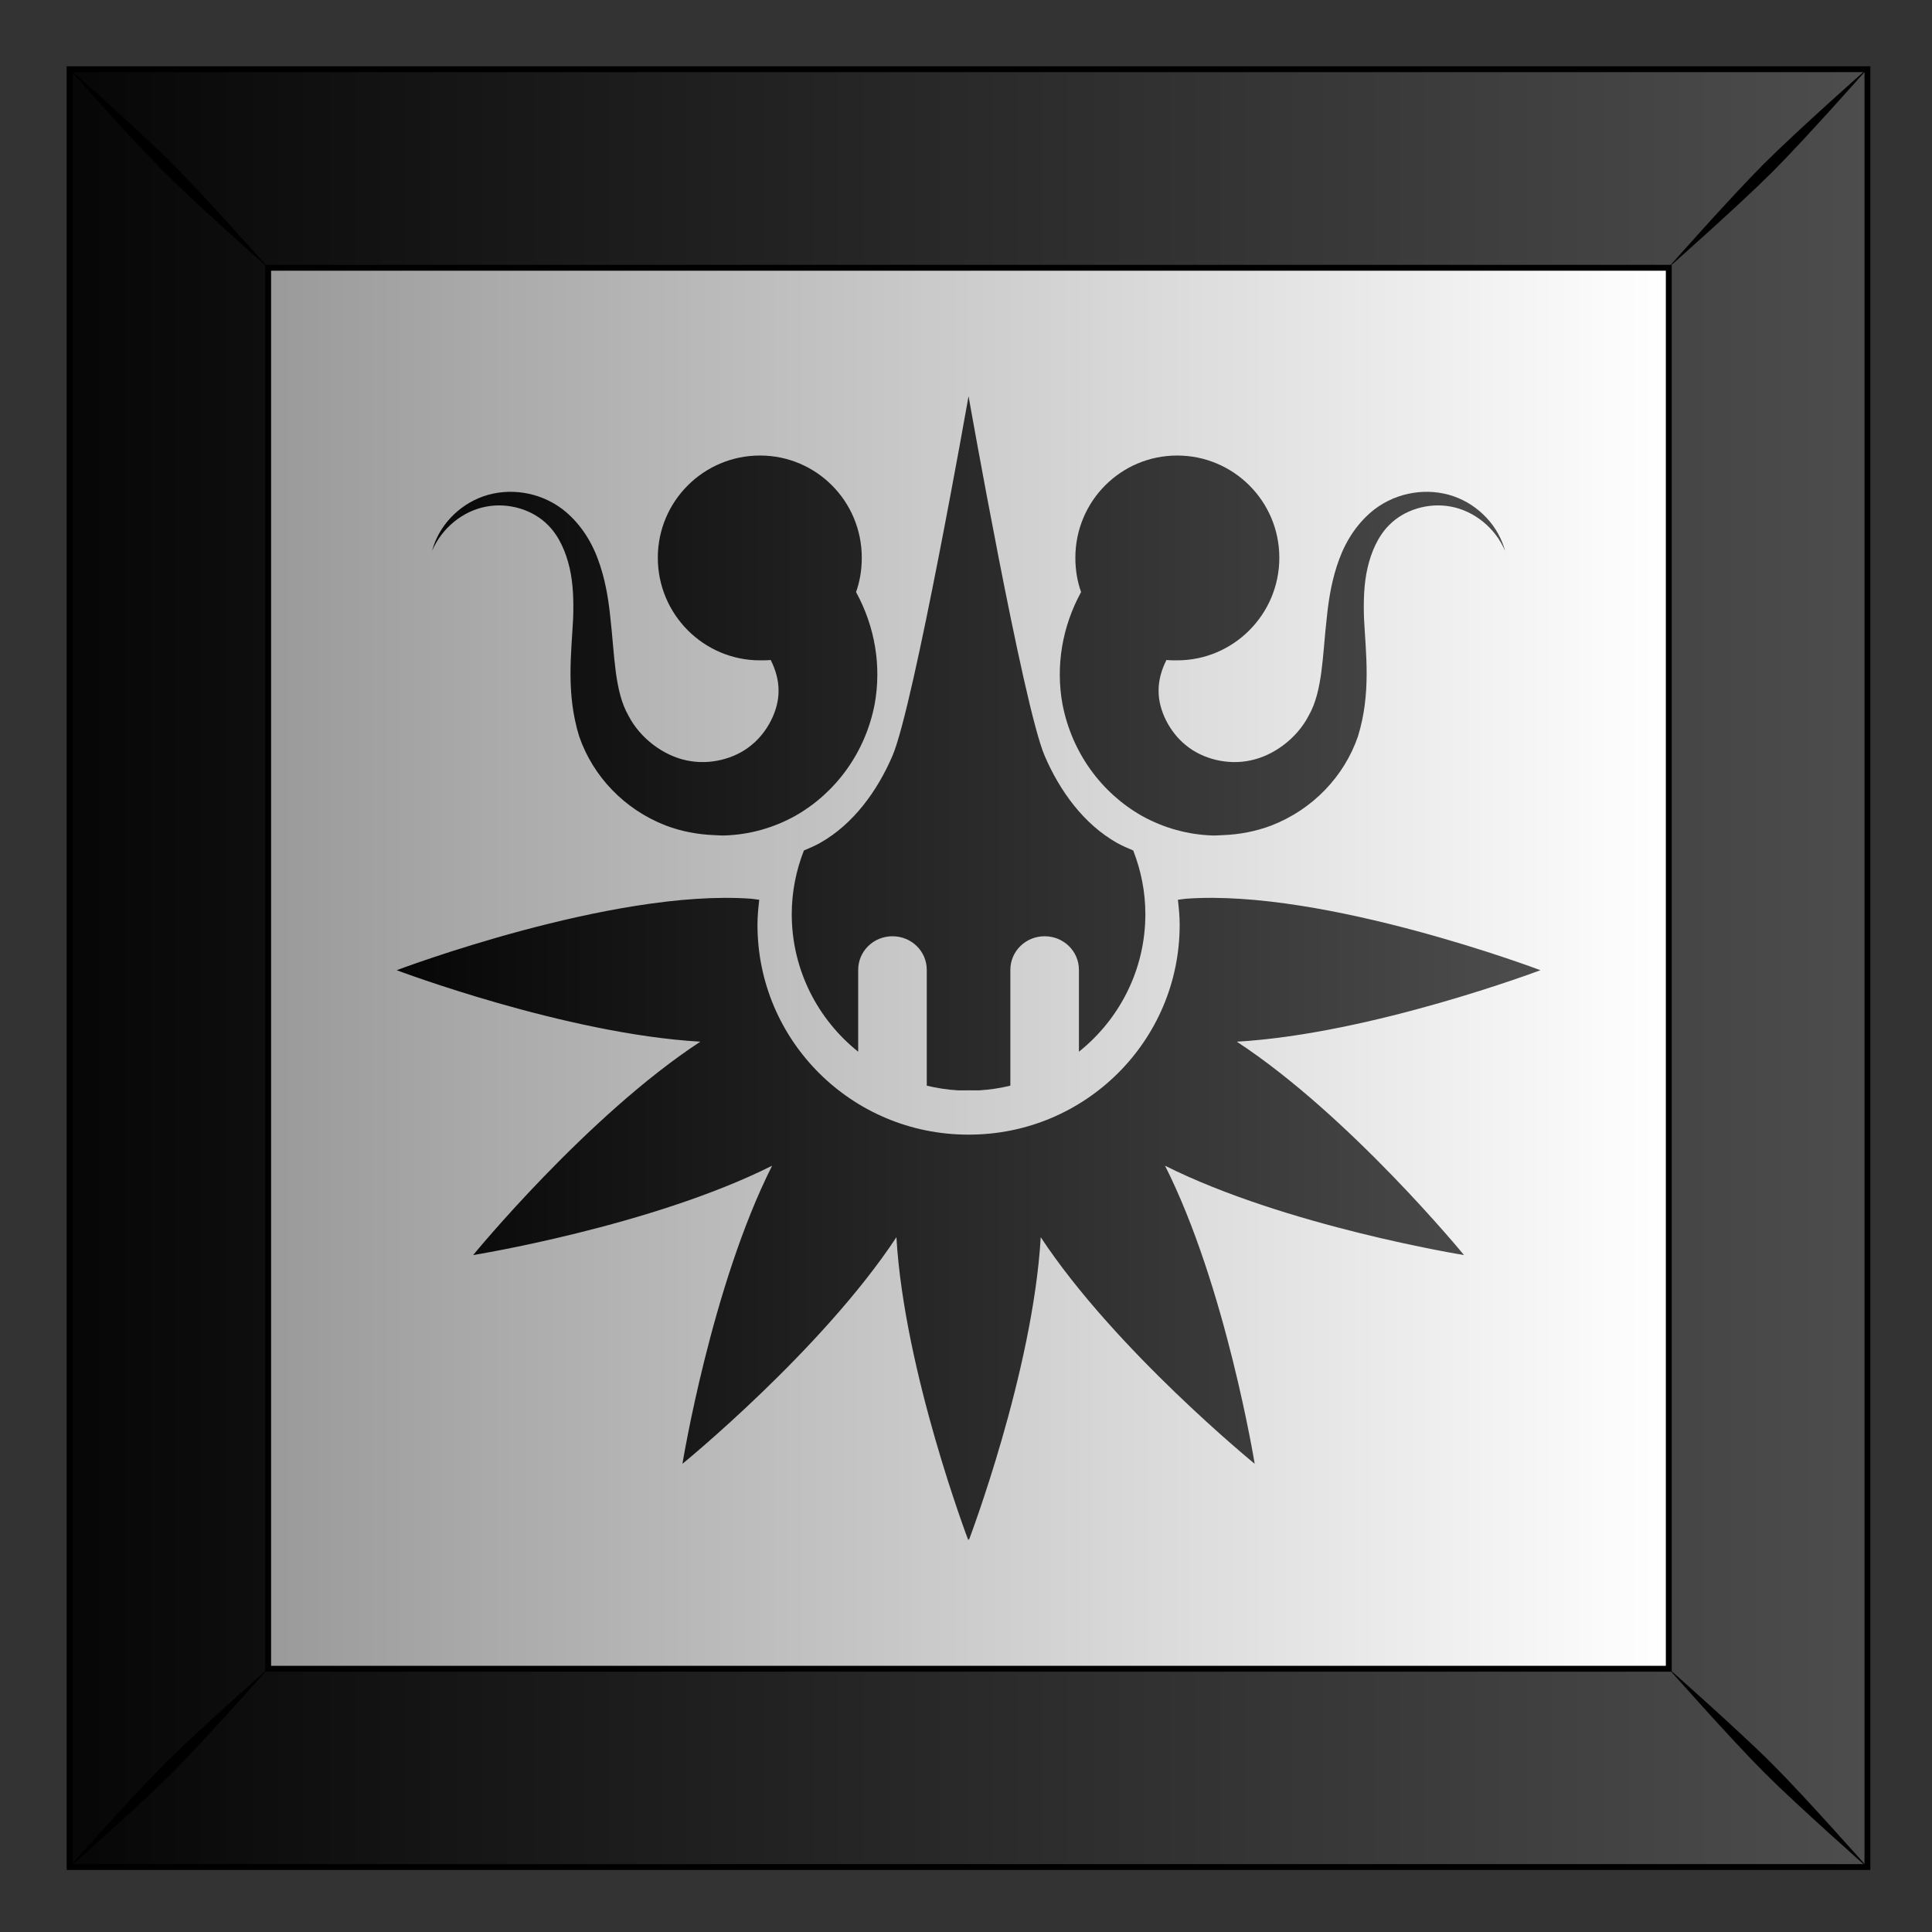
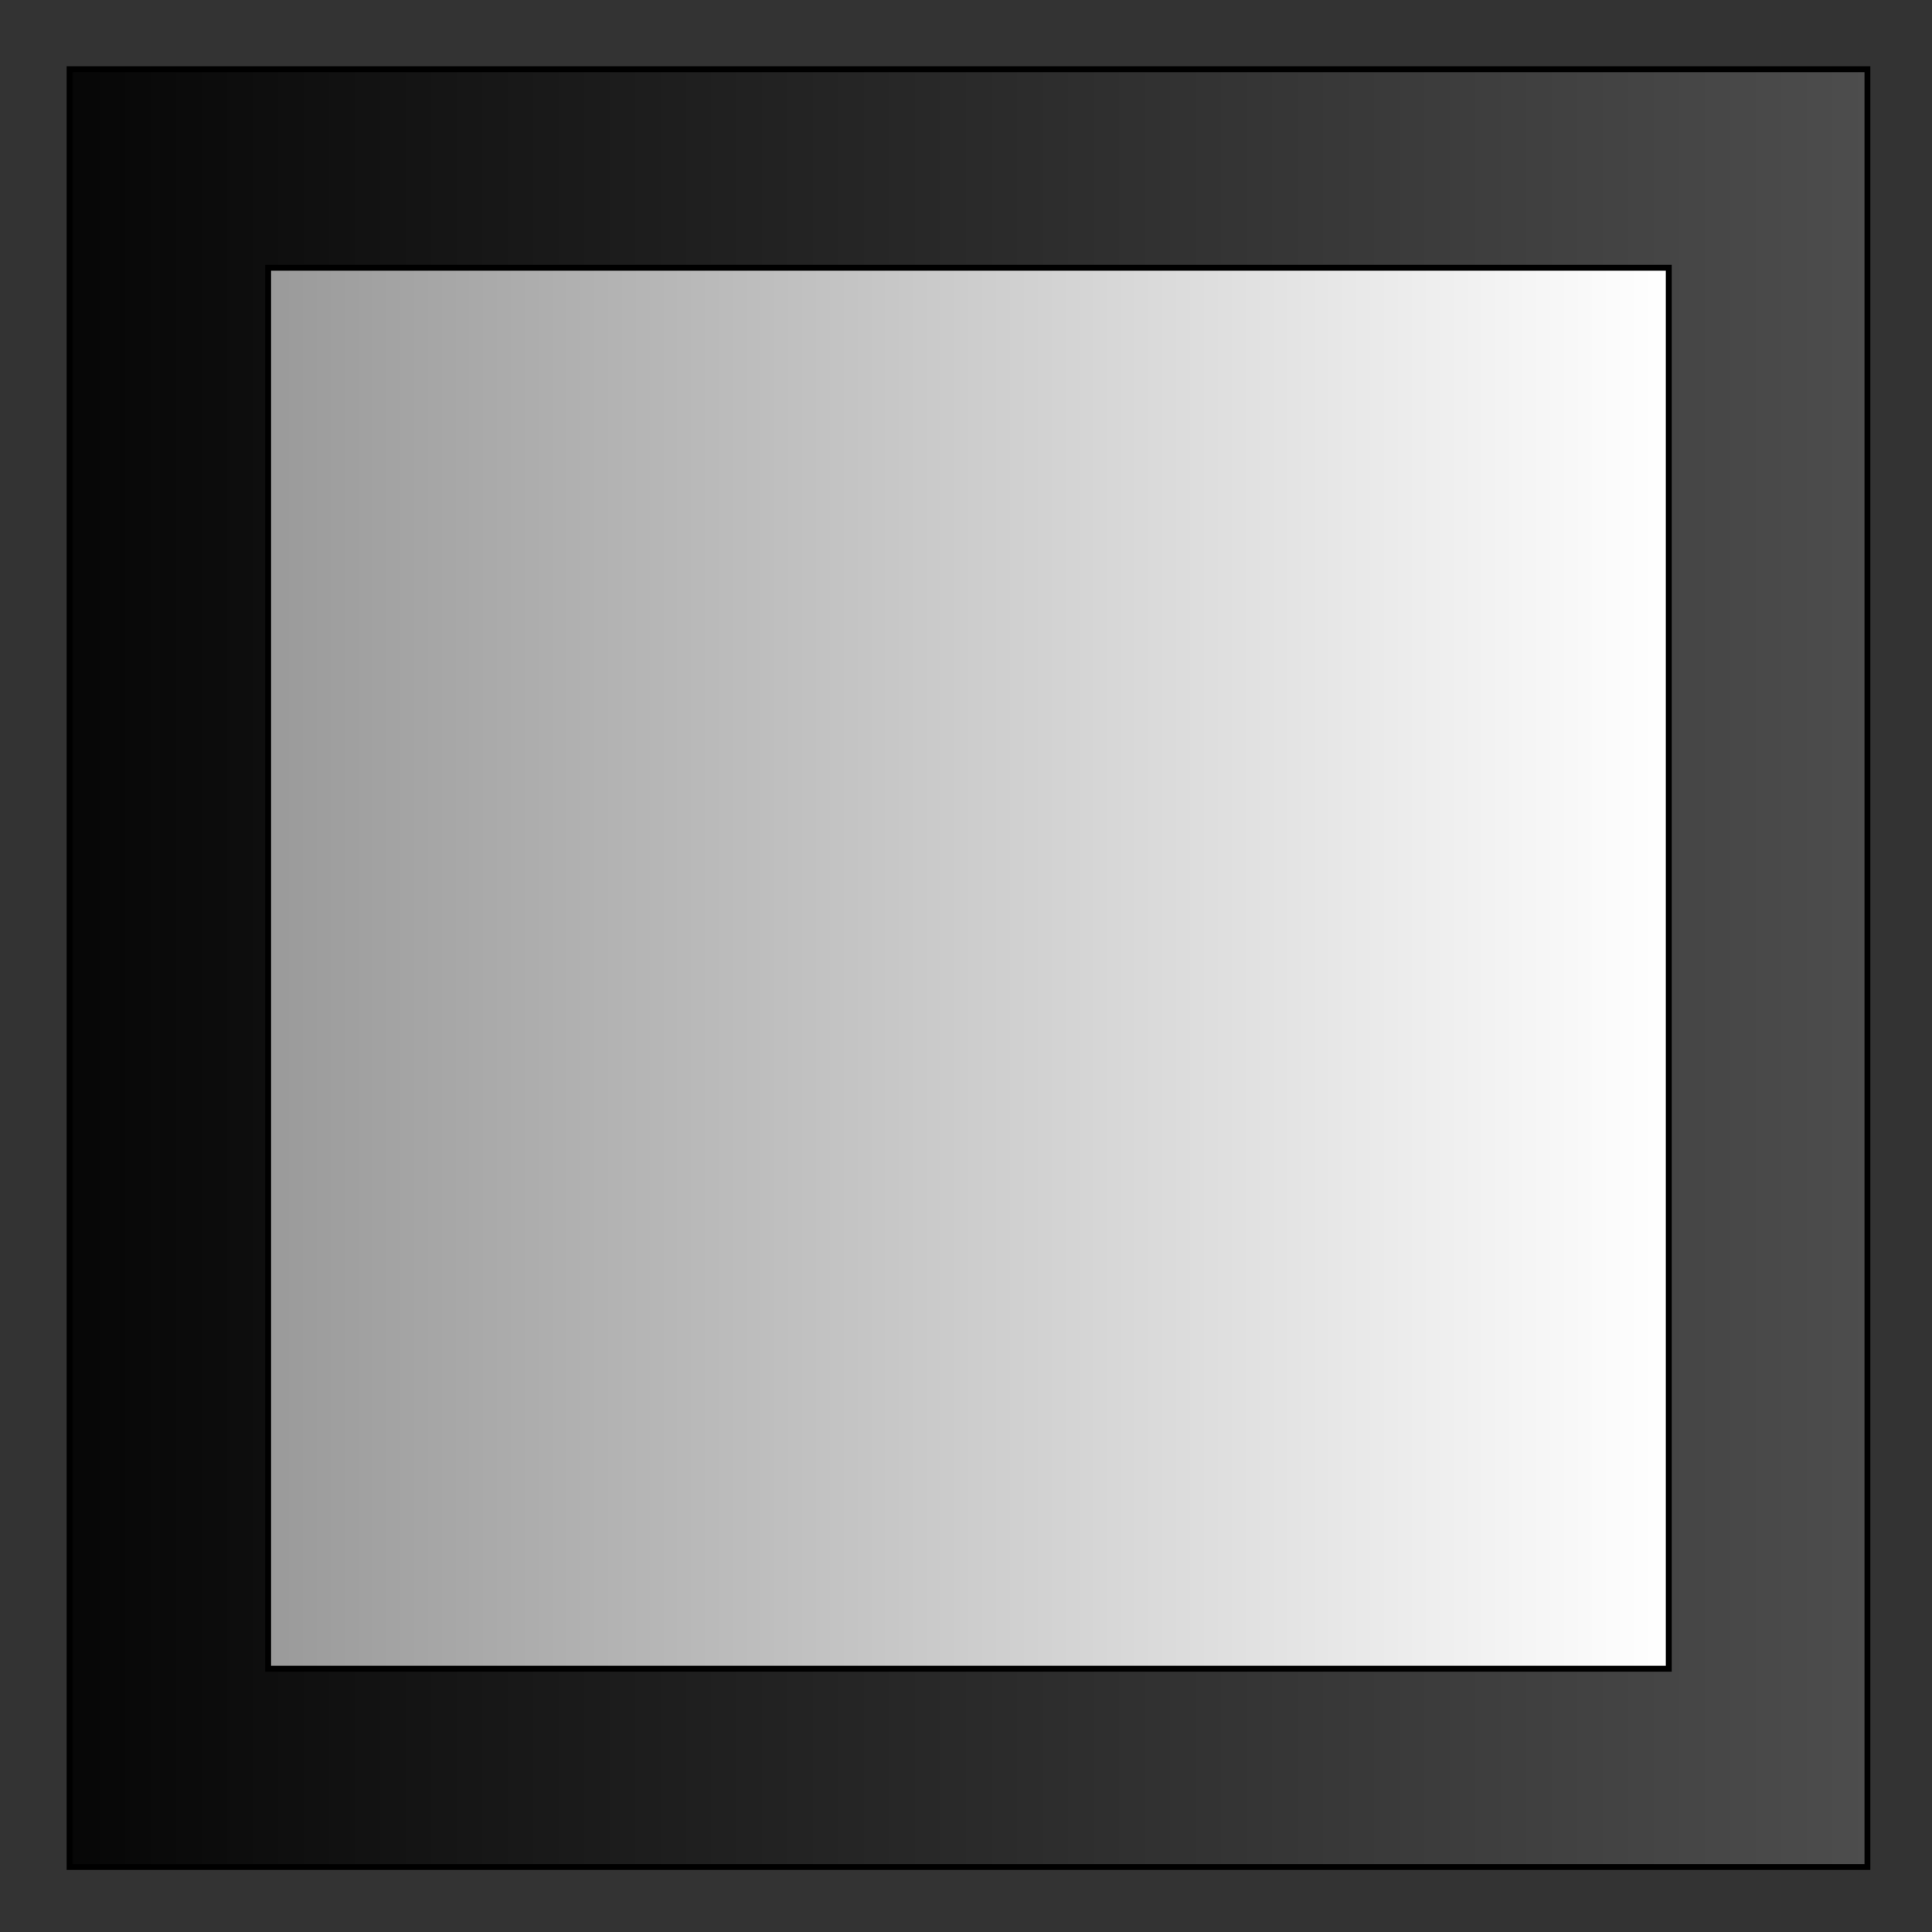
<svg xmlns="http://www.w3.org/2000/svg" xmlns:xlink="http://www.w3.org/1999/xlink" id="svg2" viewBox="0 0 300 300" version="1.1">
  <rect x="0" y="0" width="300" height="300" fill="#333333" stroke="none" />
  <defs id="defs4">
    <linearGradient id="linearGradient7058" y2="102.69" gradientUnits="userSpaceOnUse" x2="331.26" gradientTransform="translate(632.45 159.99)" y1="102.69" x1="454.85">
      <stop id="stop9786-5" stop-color="#fff" offset="0" />
      <stop id="stop9788-43" stop-color="#999" offset="1" />
    </linearGradient>
    <linearGradient id="linearGradient7060" y2="53.345" xlink:href="#linearGradient9776-12" gradientUnits="userSpaceOnUse" x2="472.53" gradientTransform="translate(632.45 159.99)" y1="53.345" x1="301.03" />
    <linearGradient id="linearGradient9776-12">
      <stop id="stop9778-3" offset="0" />
      <stop id="stop9780-3" stop-color="#4d4d4d" offset="1" />
    </linearGradient>
    <linearGradient id="linearGradient9091" y2="826.35" xlink:href="#linearGradient9776-12" gradientUnits="userSpaceOnUse" y1="826.35" gradientTransform="matrix(.977 0 0 -.974 22.358 1486)" x2="923.33" x1="812.36" />
  </defs>
  <g id="layer1" transform="translate(0 -752.36)">
    <g id="g7990" transform="matrix(1.776 0 0 1.776 -1403 -304.2)">
      <g id="g14894" transform="translate(8.021 308.26)">
        <g id="g14896" transform="translate(-159.49 157.96)">
          <rect id="rect14898" height="157.18" width="157.18" y="134.74" x="947.53" fill="url(#linearGradient7058)" />
          <path id="path14900" d="m947.53 134.74v157.19h157.19v-157.19h-157.19zm17.362 17.362 122.46 0v122.49h-122.46v-122.49z" stroke="#000" stroke-width=".513" fill="url(#linearGradient7060)" />
-           <path id="path14902" d="m947.36 134.57s5.471 6.197 8.419 9.145c2.948 2.948 9.168 8.442 9.168 8.442s-5.494-6.22-8.441-9.168-9.145-8.419-9.145-8.419zm8.419 148.39c-2.947 2.948-8.419 9.145-8.419 9.145s6.197-5.471 9.145-8.419c2.947-2.948 8.441-9.168 8.441-9.168s-6.22 5.494-9.168 8.442zm139.92-139.98c-2.947 2.947-8.441 9.168-8.441 9.168s6.22-5.494 9.168-8.442c2.947-2.947 8.419-9.145 8.419-9.145s-6.197 5.471-9.145 8.419zm-8.441 131.52s5.494 6.22 8.441 9.168c2.947 2.947 9.145 8.419 9.145 8.419s-5.471-6.197-8.419-9.145c-2.947-2.948-9.168-8.442-9.168-8.442z" />
        </g>
      </g>
-       <path id="rect7732" d="m874.63 729.55s-5.592-14.689-6.277-26.469c-6.501 9.861-18.707 19.812-18.707 19.812s2.52-15.519 7.839-26.062c-10.576 5.303-26.14 7.812-26.14 7.812s9.971-12.175 19.863-18.656c-11.816-0.683-26.546-6.25-26.546-6.25s18.827-7.131 30.981-6.25c0.243 0.018 0.484 0.067 0.718 0.094-0.086 0.717-0.156 1.447-0.156 2.188 0 10.141 8.254 18.344 18.426 18.344 0.011 0 0.021 0 0.031 0 0.011 0 0.021 0 0.031 0 10.172 0 18.426-8.203 18.426-18.344 0-0.74-0.071-1.47-0.156-2.188 0.235-0.027 0.475-0.076 0.718-0.094 12.154-0.881 30.981 6.25 30.981 6.25s-14.73 5.567-26.546 6.25c9.891 6.481 19.863 18.656 19.863 18.656s-15.564-2.51-26.14-7.812c5.319 10.544 7.839 26.062 7.839 26.062s-12.206-9.952-18.707-19.812c-0.685 11.78-6.277 26.469-6.277 26.469l-0.031-0.094-0.031 0.094zm-0.937-39.312c-0.922-0.055-1.815-0.198-2.686-0.406v-10.125c0-1.624-1.332-2.938-2.998-2.938s-2.998 1.313-2.998 2.938v7.156c-3.534-2.823-5.809-7.161-5.809-12.031 0-1.968 0.389-3.834 1.062-5.562 0.474-0.199 0.947-0.403 1.405-0.656 2.941-1.655 5.036-4.587 6.34-7.625 1.876-4.372 6.652-31.438 6.652-31.438s4.776 27.065 6.652 31.438c1.303 3.038 3.399 5.97 6.34 7.625 0.458 0.253 0.931 0.457 1.405 0.656 0.673 1.728 1.062 3.594 1.062 5.562 0 4.87-2.275 9.208-5.809 12.031v-7.156c0-1.624-1.332-2.938-2.998-2.938s-2.998 1.313-2.998 2.938v10.125c-0.87 0.209-1.764 0.352-2.686 0.406-0.307 0.018-0.625 0-0.937 0-0.011 0-0.021 0-0.031 0-0.011 0-0.021 0-0.031 0-0.312 0-0.63 0.018-0.937 0zm-20.362-22.281c-0.302 0.01-0.604-0.021-0.906-0.031-1.448-0.053-2.89-0.328-4.247-0.844-3.61-1.403-6.355-4.291-7.558-7.781-1.167-3.761-0.687-7.259-0.531-10.344 0.05-1.537 0.007-3.017-0.312-4.406-0.322-1.378-0.904-2.747-1.874-3.719-1.304-1.346-3.438-2.01-5.434-1.625-1.998 0.378-3.855 1.84-4.716 3.875 0.561-2.139 2.263-4.001 4.497-4.781 2.236-0.773 4.878-0.404 6.902 1.125 1.444 1.114 2.469 2.666 3.092 4.344 0.626 1.668 0.927 3.431 1.093 5.094 0.387 3.314 0.348 6.46 1.593 8.625 1.031 1.998 3.086 3.5 5.091 3.906 1.996 0.433 4.192-0.133 5.622-1.312 1.449-1.15 2.413-3.086 2.405-4.75 0.018-0.922-0.263-1.889-0.687-2.719-0.309 0.033-0.619 0.031-0.937 0.031-4.922 0-8.932-4.018-8.932-8.969 0-4.951 4.01-8.938 8.932-8.938s8.901 3.986 8.901 8.938c0 1.054-0.167 2.06-0.5 3 1.654 3.025 2.235 6.47 1.624 9.812-0.811 4.211-3.393 7.739-6.933 9.75-1.946 1.083-4.068 1.652-6.184 1.719zm42.661 0c-2.116-0.067-4.238-0.635-6.184-1.719-3.54-2.01-6.122-5.539-6.933-9.75-0.611-3.342-0.03-6.787 1.624-9.812-0.333-0.94-0.5-1.946-0.5-3 0-4.951 3.979-8.938 8.901-8.938 4.922 0 8.932 3.986 8.932 8.938s-4.01 8.969-8.932 8.969c-0.318 0-0.627 0.001-0.937-0.031-0.424 0.829-0.705 1.797-0.687 2.719-0.008 1.664 0.956 3.6 2.405 4.75 1.43 1.18 3.626 1.746 5.622 1.312 2.005-0.406 4.059-1.908 5.091-3.906 1.245-2.165 1.206-5.311 1.593-8.625 0.166-1.662 0.467-3.426 1.093-5.094 0.623-1.678 1.647-3.23 3.092-4.344 2.024-1.528 4.666-1.898 6.902-1.125 2.234 0.78 3.936 2.643 4.497 4.781-0.861-2.035-2.717-3.497-4.716-3.875-1.996-0.385-4.13 0.279-5.434 1.625-0.97 0.971-1.552 2.34-1.874 3.719-0.319 1.389-0.362 2.869-0.312 4.406 0.156 3.085 0.636 6.583-0.531 10.344-1.203 3.49-3.948 6.378-7.558 7.781-1.357 0.516-2.799 0.791-4.247 0.844-0.302 0.011-0.603 0.041-0.906 0.031z" fill="url(#linearGradient9091)" />
    </g>
  </g>
</svg>